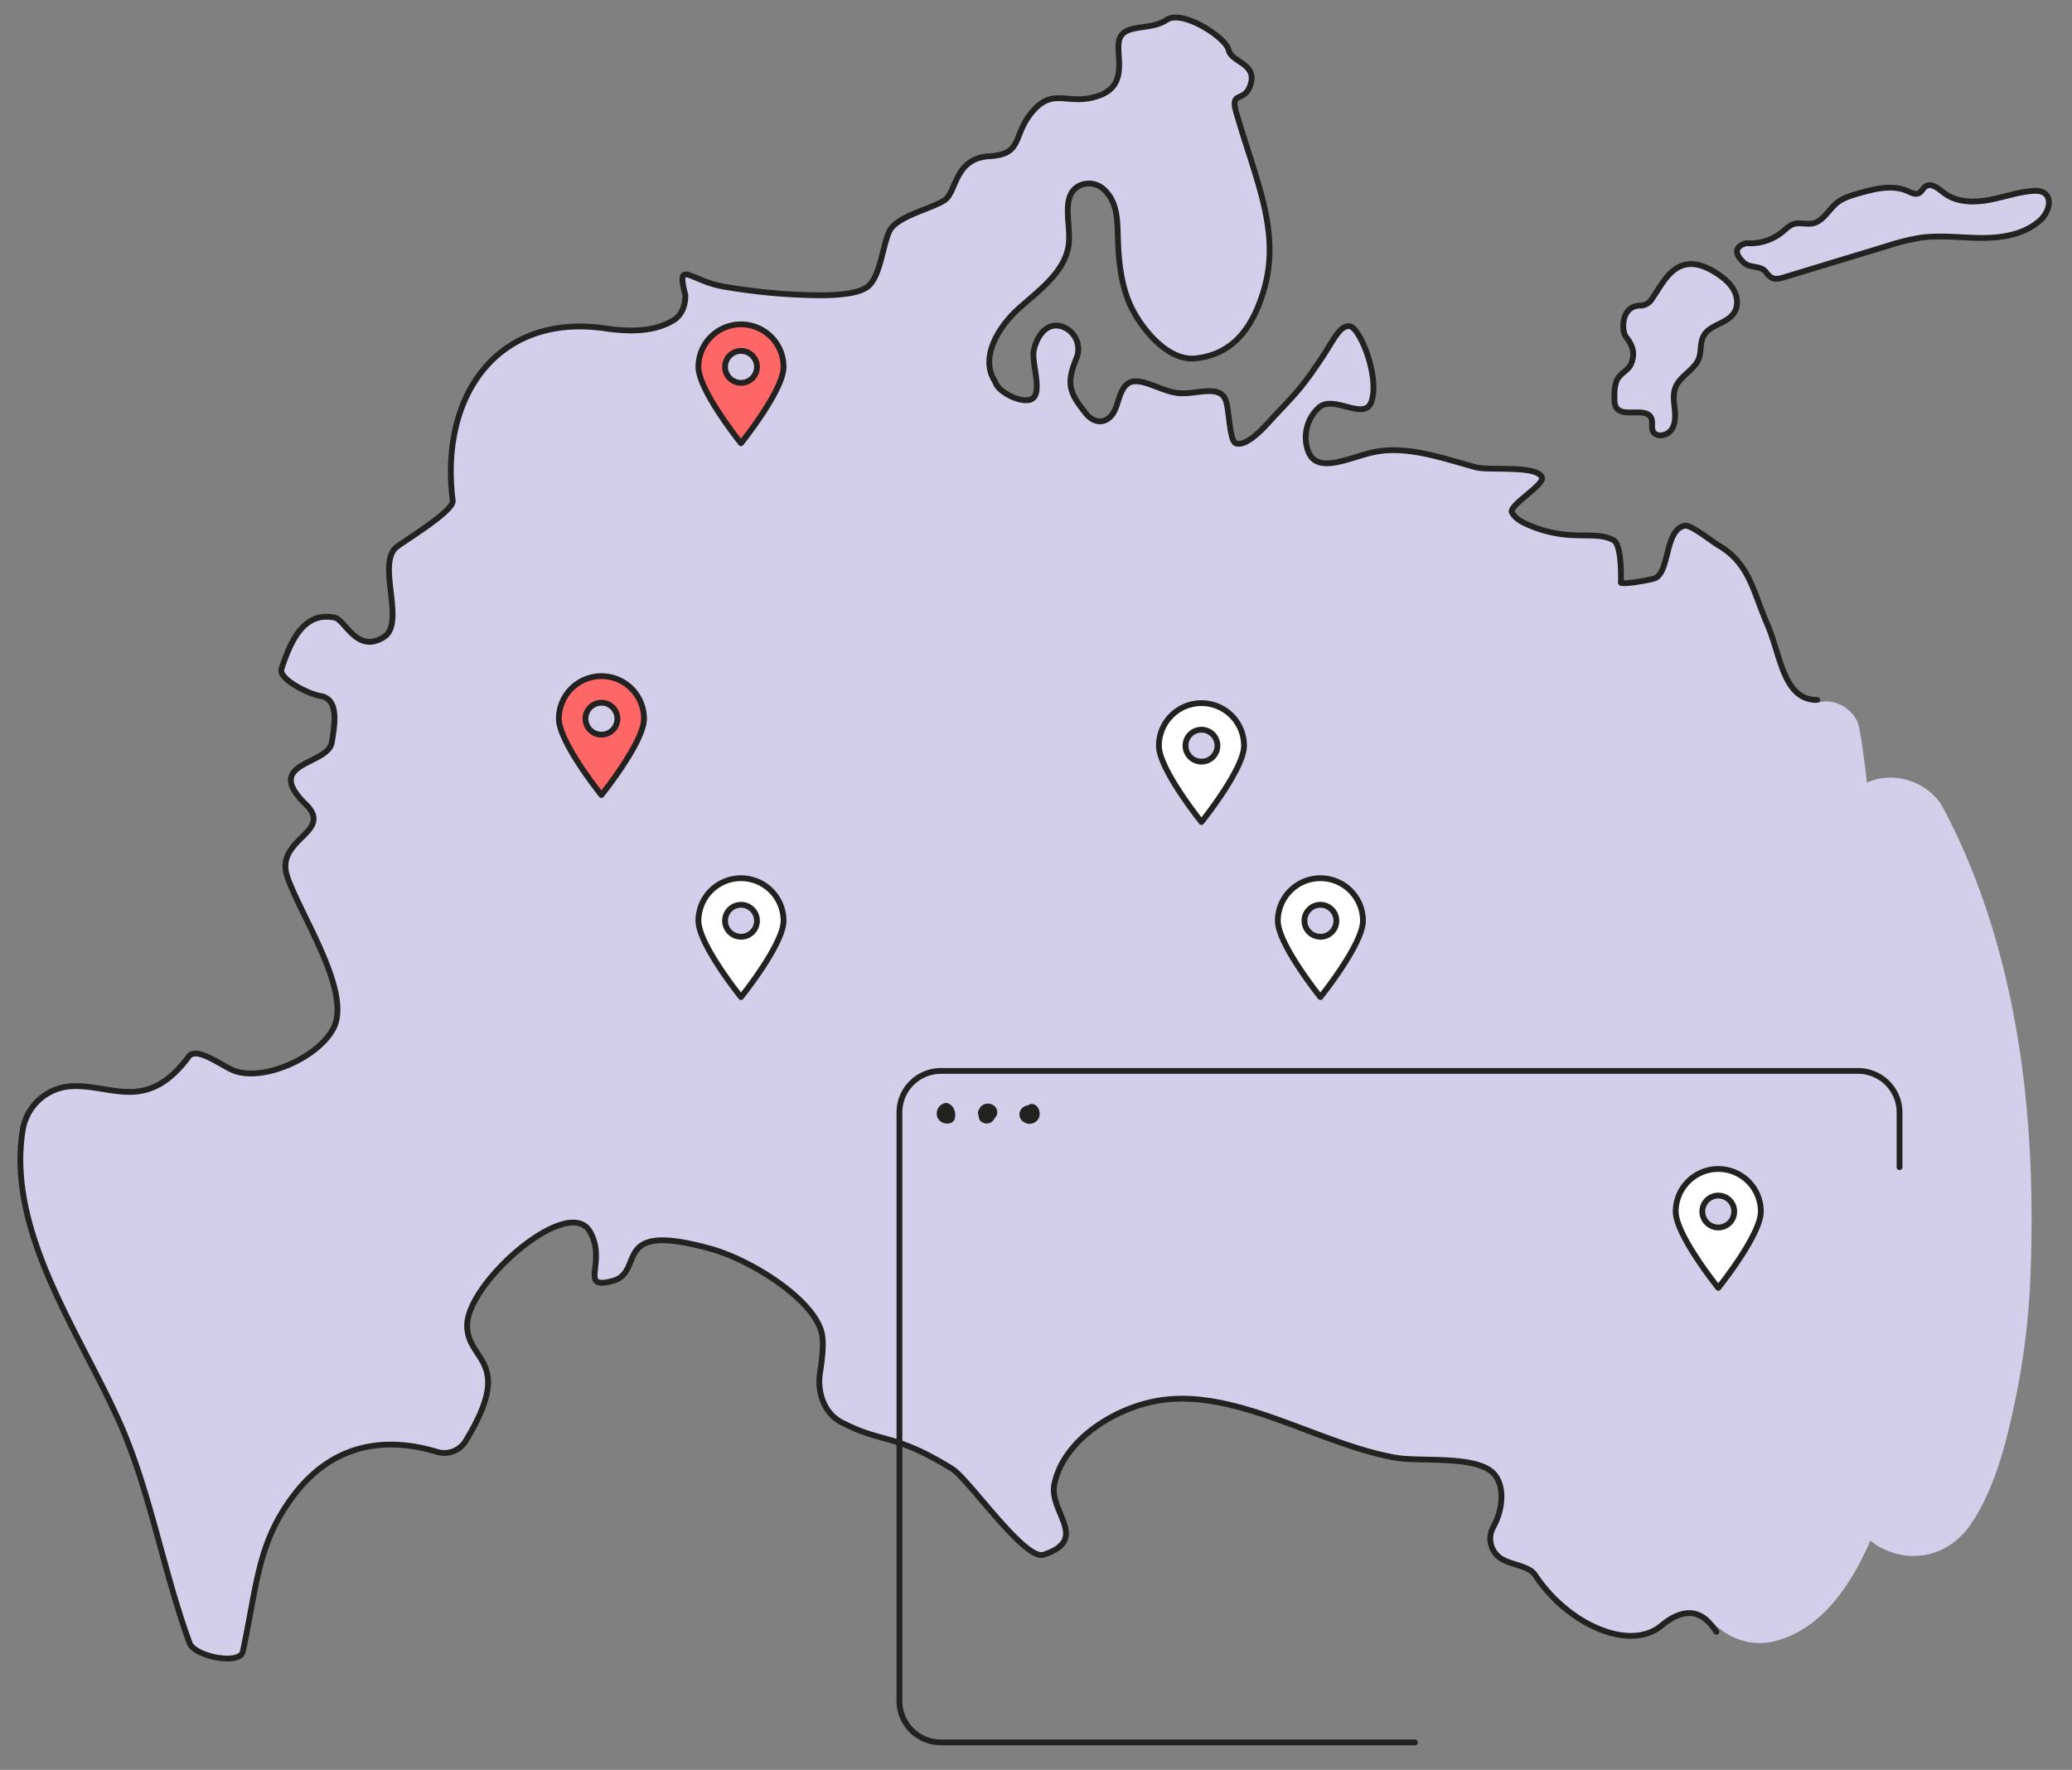
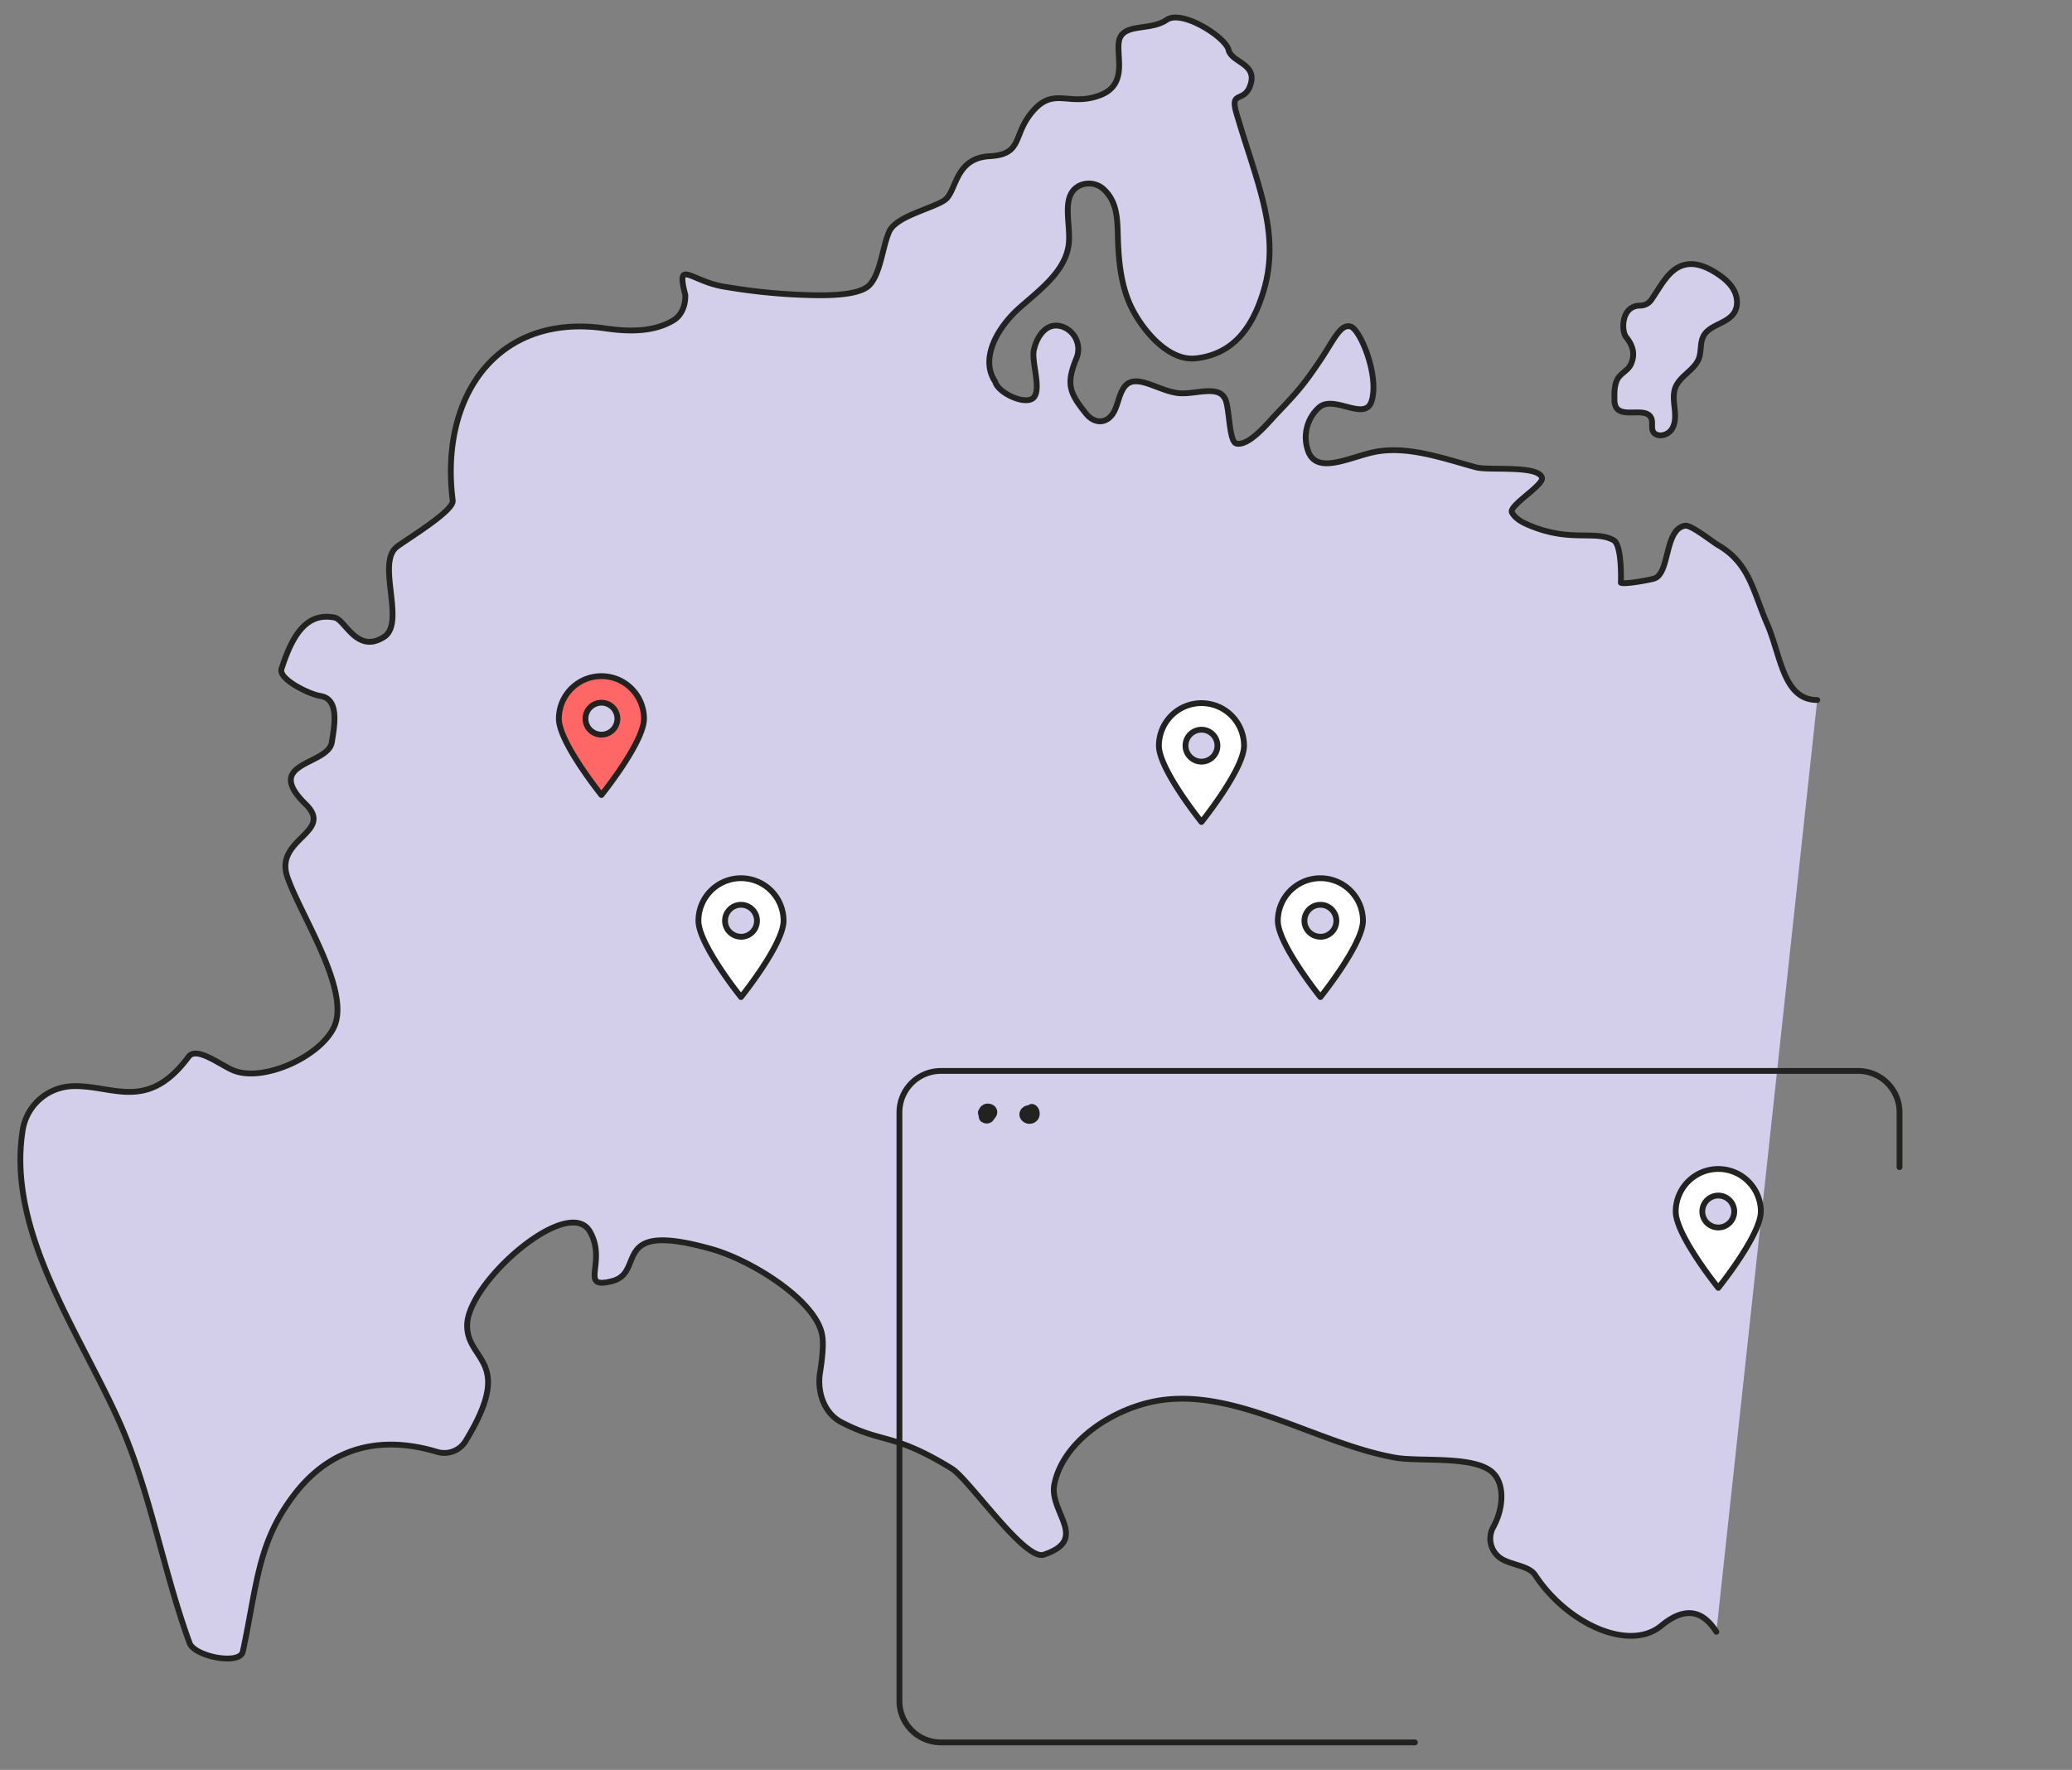
<svg xmlns="http://www.w3.org/2000/svg" id="Слой_1" data-name="Слой 1" viewBox="0 0 1070.95 914.95">
  <rect x="0" y="0" width="1070.95" height="914.95" fill="#808080" stroke="none" />
  <defs>
    <style>.cls-1,.cls-2{fill:#d3cfea;}.cls-1,.cls-3,.cls-4,.cls-5{stroke:#222221;stroke-linecap:round;stroke-linejoin:round;stroke-width:3px;}.cls-3{fill:#f66;}.cls-4{fill:#fff;}.cls-5{fill:none;}.cls-6{fill:#222221;}</style>
  </defs>
  <title>2Монтажная область 19</title>
  <path class="cls-1" d="M939.27,361.87c-17.65,0-18.76-22.92-25.8-39.11-7.4-17-9.13-31.57-25.5-41-2.72-1.56-13.91-10.52-17-10-10.83,1.81-7.7,24.68-16,27.33-2.12.68-15.19,3.14-17.19,2.17,0,0,.78-19.48-3.8-22-9.88-5.44-22.5,1.5-44.39-8.06-3.17-1.38-6.41-3.2-8.09-6.22-2-3.55,16.75-14.24,15.47-18.1-2.15-6.53-27.37-3.49-34-5.28-17-4.59-35.76-11.5-53-7.84-12.52,2.66-29.1,11.64-33.73-.29a20.81,20.81,0,0,1,5.56-22.87c7.77-6.73,23.79,7.63,27.17-3.33,4-13-5.95-37.25-11-38.5-5.22-1.3-8.59,7-15.17,16.83-8.92,13.34-12.25,17.06-23.33,28.67-3.64,3.81-14,16.71-20.5,15-3.65-1-3.46-17.4-5.5-22.5-3.26-8.15-15.25-2.77-24-3.5-10.73-.9-22.75-11.19-28.48-3-2.47,3.53-3,8-4.87,11.94-3.27,6.88-10.12,7.47-14.87,1.52-8.41-10.53-10.4-15.13-4.89-28.47a12.34,12.34,0,0,0-7-16.3c-8.29-3-13.46,4.89-15,12-1.33,5.93,3.91,19.62.1,24.36s-18.66-2.07-20.07-8c-8.2-12.13,1.52-28.38,12.47-38.1s24.59-19.52,25.64-34.12c.74-10.37-4.06-24,5.18-29a11.34,11.34,0,0,1,13.25,2.19c6.58,6.41,6.62,15.37,6.85,23.79.37,13.32,1.66,27.08,8,38.77S604.71,186.7,618,185.27c19.4-2.1,29.31-15.84,35-34.5,9.25-30.3-3.42-56.22-14-92.5-3.5-12,4.5-4.5,7.5-15s-10-11-11.5-17.5-24-21-32-15.5-20.5,2-24,9,5.5,24-10.5,30-23.5-4.5-34.5,8-4.74,22.5-22.62,23.5-16.88,18-22.88,22.5-25.5,8.34-29,16.67-4.36,21.19-10,27.33-25.33,5.49-33.66,5.21a302.85,302.85,0,0,1-40.35-4.09c-18.28-2.52-26.32-15.45-21.27,4.12.15,5.07-1.75,10.44-6.13,13.07-10.3,6.21-23.28,5.93-35.19,4.19-55.35-8.1-85.83,34.45-78.9,89,.69,5.46-24.79,20.61-29.06,24.08-10.44,8.47,4.87,39.15-6.44,46.42-14,9-20.1-8.9-25.5-10-15.44-3.13-22.41,10.82-27.5,26.5-1.73,5.33,14.46,13.16,20,14,9.84,1.5,7.56,14.5,6,24-2,12-36,10-13.5,32,14.94,14.61-16.26,17.73-9.5,37.5s33.24,59.26,24,78c-7.52,15.25-36.3,28.13-51.56,22.22-6.49-2.51-19.29-12.82-23.44-7.22-21.68,29.24-39.67,14.21-60.67,15.27a27,27,0,0,0-25.15,23C3.51,637,41.17,688.76,62,735.77c15.7,35.49,22.46,76.75,36,113.64,2.54,6.93,26,11.58,27.51,4.36,7.5-35,7.56-56.16,26.5-81,20.1-26.36,47-30.34,73.91-22.2A12.89,12.89,0,0,0,240.63,745c25.93-42.45.33-40.85.83-60.24.58-22.35,52.5-67.46,63.5-48,9,15.93-6.21,30.1,11.5,25.5s-2.09-31.69,51.5-16.5c20.77,5.88,53.94,26.68,57,44.5.83,4.82,0,12.32-1.09,19.19-1.65,10,2,21.1,11,25.77,21.67,11.28,26.57,5.21,57.1,24,8.83,5.44,37.66,47.78,47.5,44.5,24-8,2.5-22,5.5-36.5,4.82-23.29,32.42-40.37,56-43.5,39.42-5.24,81.16,23,120.34,29.85,12.87,2.25,41.69-1.35,50.66,8.15,6,6.33,4.88,18.6-.08,27.6a12.3,12.3,0,0,0,5,17c5.74,2.94,13.59,3.38,16.57,7.92,16.55,25.21,48.66,39.89,65.21,26.18,15.12-12.52,23.54-4.44,28.46,3.15" />
  <path class="cls-1" d="M840.42,174.16c-2.43-3.05-2.7-16.39,7.71-16.19a7,7,0,0,0,5.65-3.38c4.79-6.9,8.85-15.7,17-17.69,5.68-1.38,11.57,1.17,16.48,4.35,3.51,2.27,6.87,5,8.88,8.67s2.39,8.45.07,11.93c-3.72,5.59-12.72,6-15.79,12-1.76,3.43-1,7.65-2.25,11.28-2.21,6.18-9.82,9.08-12.2,15.19-1.33,3.41-.78,7.22-.4,10.86s.53,7.58-1.45,10.67-6.85,4.49-9.34,1.8c-1.57-2-.32-5-1.23-7.32-2.51-6.41-15.05.11-18.35-5.93a8.7,8.7,0,0,1-.73-4c-.06-3.44-.1-7,1.4-10.13s5.68-4.8,7.08-7.94C845.44,182.74,843.78,178.39,840.42,174.16Z" />
-   <path class="cls-1" d="M902.66,125.72a26.22,26.22,0,0,0,18.57-5.81c1.84-1.52,3.56-3.34,5.83-4.07,3.17-1,6.67.32,9.94-.36,5.43-1.14,8.15-7.14,12.47-10.63,3.12-2.52,7.08-3.69,10.93-4.8,8.41-2.43,17.68-4.82,25.67-1.23,1.81.81,3.83,1.93,5.63,1.1,1.56-.72,2.21-2.63,3.65-3.58,3-2,6.64,1.25,9.53,3.46,6.23,4.76,14.82,5,22.54,3.67s15.19-4.13,23-4.75c2.13-.17,4.43-.13,6.2,1.07,4.41,3,2.08,10.12-1.8,13.78-7.8,7.37-19.22,9.41-29.95,9.44s-21.51-1.59-32.13-.13a111.58,111.58,0,0,0-17.09,4.22l-53.75,16.31c-1.72.52-3.56,1-5.27.51s-2.91-2-4-3.4c-2.72-3.43-8.12-1.76-11.32-4.76C892.7,127.71,902.66,125.72,902.66,125.72Z" />
-   <path class="cls-2" d="M926.8,375.58c-1.08,3.45-2.26,6.87-3.56,10.25-.62,1.6-1.21,3.25-1.93,4.81,2.42-5.25,0-.48-.48.47l-1.19,2.82q-2.44,5.6.11.1a41.69,41.69,0,0,0-1.88,4.16,80.72,80.72,0,0,0-5.6,15.11c-3.56,15.54-5.71,31.16-7.73,47q-5.45,42.7-9.87,85.53Q885.6,633.41,881,721.42q-2.55,48.06-3.71,96.18c-.49,20.93,20.75,36,40.35,30.74,25.34-6.74,40.16-31,49.84-53.54,5.55-12.95,10.61-25.89,13.9-39.62C985,740.1,987,724.71,989,709.35A1304.92,1304.92,0,0,0,1000,538c0-13.79-.21-27.55-1-41.31-.76-12.56-1.52-25.18,0-37.71l-1.12,8.33a68.78,68.78,0,0,1,4.14-16.37l-3.16,7.48a47.05,47.05,0,0,1,5.37-9.38h-54q6.39,11.81,11.64,24.16l-3.15-7.46c11.7,27.84,18.84,57,22.88,86.83l-1.13-8.41a543.23,543.23,0,0,1,4.38,73c-.09,21.64-.69,43.56-3.53,65l1.19-8.86c-3.31,24.37-8.63,49.12-18.08,71.89l3.45-8.18a97.08,97.08,0,0,1-8.27,16c-10,15-3.41,38.64,12.31,46.95,17.26,9.12,36.29,3.67,46.95-12.31,11.93-17.89,17.85-40.68,22.26-61.52a392.1,392.1,0,0,0,8.32-65.53c2.1-52.89-.89-106.79-13.53-158.34-7.2-29.39-17.38-58-31.68-84.76-5.14-9.61-16.31-15.49-27-15.49-12,0-20.19,6.37-27,15.49-11.47,15.36-14.48,36.27-14.82,54.91-.28,15.65,1.39,31.29,1.57,46.93q.7,60.51-4.17,120.91-2.76,34.21-7.3,68.25l1.14-8.47c-3.21,23.75-7.78,46.88-17.12,69l3.23-7.65c-4.3,10.09-9.15,20-15.87,28.75l5-6.48a46.05,46.05,0,0,1-7.61,7.65l6.47-5a29.52,29.52,0,0,1-4.66,2.76l7.62-3.22a27.28,27.28,0,0,1-2.95,1L941,817.6c1-116.25,8.16-232.55,20.34-348.16q1.25-11.91,2.59-23.81c.88-7.85,1-15.68,1.4-23.56a124,124,0,0,0-.91-22.17c-1.36-10.11.45,4.6-.27-1.8q-.38-3.43-.83-6.84c-.69-5.27-1.45-10.48-2.54-15.68-1.51-7.23-9.66-13.27-17-12.94a18.26,18.26,0,0,0-17,12.94Z" />
  <path class="cls-3" d="M310.86,349.54a22,22,0,0,0-22,22c0,12.15,22,39.45,22,39.45s22-27.31,22-39.45A22,22,0,0,0,310.86,349.54Zm0,30.24a8.25,8.25,0,1,1,8.25-8.25A8.25,8.25,0,0,1,310.86,379.78Z" />
-   <path class="cls-3" d="M383,167.68a22,22,0,0,0-22,22c0,12.15,22,39.45,22,39.45s22-27.31,22-39.45A22,22,0,0,0,383,167.68Zm0,30.24a8.25,8.25,0,1,1,8.25-8.25A8.25,8.25,0,0,1,383,197.92Z" />
  <path class="cls-4" d="M383,454a22,22,0,0,0-22,22c0,12.15,22,39.45,22,39.45s22-27.31,22-39.45A22,22,0,0,0,383,454Zm0,30.24a8.25,8.25,0,1,1,8.25-8.25A8.25,8.25,0,0,1,383,484.28Z" />
  <path class="cls-4" d="M621,363.49a22,22,0,0,0-22,22c0,12.15,22,39.45,22,39.45s22-27.31,22-39.45A22,22,0,0,0,621,363.49Zm0,30.24a8.25,8.25,0,1,1,8.25-8.25A8.25,8.25,0,0,1,621,393.73Z" />
  <path class="cls-4" d="M682.47,454a22,22,0,0,0-22,22c0,12.15,22,39.45,22,39.45s22-27.31,22-39.45A22,22,0,0,0,682.47,454Zm0,30.24a8.25,8.25,0,1,1,8.25-8.25A8.25,8.25,0,0,1,682.47,484.28Z" />
  <path class="cls-4" d="M888.12,604.32a22,22,0,0,0-22,22c0,12.15,22,39.45,22,39.45s22-27.31,22-39.45A22,22,0,0,0,888.12,604.32Zm0,30.24a8.25,8.25,0,1,1,8.25-8.25A8.25,8.25,0,0,1,888.12,634.56Z" />
  <path class="cls-5" d="M731.32,900.75h-245a21.43,21.43,0,0,1-21.43-21.43V575.06a21.43,21.43,0,0,1,21.43-21.43H960.38a21.43,21.43,0,0,1,21.43,21.43v28.29" />
-   <path class="cls-6" d="M492.37,575.42c0-.47-.14.15,0-.1s-.21.24-.23.27l-4.19-.54c-.18-.41.07.36.08.38-.14-.51-.06.44,0-.17a6.08,6.08,0,0,1-.39,1.56l2.13-2.13c-.58.2.59.11,0,0q.68.13.32,0t.27.15l-.27-.15q-.3-.19.24.18c-.48-.38.31.53,0,0,.11.2.2,1.15.23.63l-.06.45q.15-.49-.11.19c.25-.5-.34.32-.08.07s.09-.11-.25.18q.45-.25-.2.08a3.19,3.19,0,1,0-1.7-6.15,5.56,5.56,0,0,0-3.94,4.57,5.12,5.12,0,0,0,2.74,5.35c2.23,1.06,5.6.86,6.52-1.87a7.51,7.51,0,0,0-1-6.09,2.7,2.7,0,0,0-4.61,0,5.18,5.18,0,0,0-.54,3.73,2.55,2.55,0,0,0,5-.68Z" />
  <path class="cls-6" d="M514.15,575.51c.12-1.67-1.56-2.93-3-3.3a5,5,0,0,0-4.88,1.11c-1.37,1.41-.84,3.27.56,4.35,2.42,1.86,6.43,2.32,8.12-.75a4.22,4.22,0,0,0-1.46-5.54,5.39,5.39,0,0,0-4.34-.66,4.93,4.93,0,0,0-3.49,4.33,5.62,5.62,0,0,0,.23,2.2q.06.33,0-.18,0,.56.14,1.11a3.21,3.21,0,0,0,1.69,2,4.46,4.46,0,0,0,5.25-.52,7.21,7.21,0,0,0,1-1.34c.41-.65-.28.21.09-.12a3.63,3.63,0,0,0,.9-1.51c.68-1.74-1-3.31-2.59-3.4a4,4,0,0,0-3,1.56c-.09.09-.2.19-.28.29-.3.34.33-.22.49-.28s1.21-.28,1.22-.1-.84-.38-.19-.06l1.54,2.68c-.07-.63-.16-1.25-.28-1.88,0-.19-.12-.94,0,0,0-.48,0,.2-.11.4a1.15,1.15,0,0,1-.53.63c-.72.41,0,.08-.41.13q-.42,0,0,0l-.42-.06c.59.15-.51-.37,0,0a1.88,1.88,0,0,1-.62-2.49,1.75,1.75,0,0,1,.79-.71c.19-.08.92-.11.43-.12-.21,0-.77-.09-.06.05l-.55-.12-.53-.17c.43.16.14.05-.11-.09l1,3.79c-.36.51-.08.14,0,0s.33-.4.48-.61l-.17.26-.58.34.29-.08q.2,0,0,0t.1,0c.08.06.31.05,0,0l.48.12c.49.12.4.17.92.28a1.58,1.58,0,0,0,2-1.5Z" />
  <path class="cls-6" d="M533.5,572.72a2.8,2.8,0,0,0-3.14-1.11,4.61,4.61,0,0,0-1.76,1c-.24.2-1.15,1-1,1.22q-.17.26.17-.14a2.1,2.1,0,0,0-.58.9,3.62,3.62,0,0,0-.28,1.41,4.83,4.83,0,0,0,.49,2.18,5.39,5.39,0,0,0,9.36.13c1.25-2.39.6-5.91-1.94-7.2a3,3,0,0,0-3.89.78,3,3,0,0,0,.24,4c.11.11.21.24.32.35s-.37-.62-.1-.09c-.06-.12-.23-.59-.1-.2s-.06-.53,0-.15c0,.22-.11.69,0-.15-.07.39,0-.05.11-.2-.21.42.19-.14.3-.27s.21-.15.08-.06-.1.08.3-.1c-.46.14.21-.06.25,0-.07-.11-.69.13-.17,0q.36.06.12,0t.26.14s-.34-.17-.33-.19q.48.4.24.17t.05.09q.2.27.06.08l-.16-.24s.17.6.08.11a4.21,4.21,0,0,0-.39-1l.37,1.36q0-.45-.05.05.12-.4,0,0c0-.08.37-.57.14-.25l.3-.38q-.13.15.09-.08c.08-.07.72-.79.44-.48a1.34,1.34,0,0,0,.2-1.57Z" />
</svg>